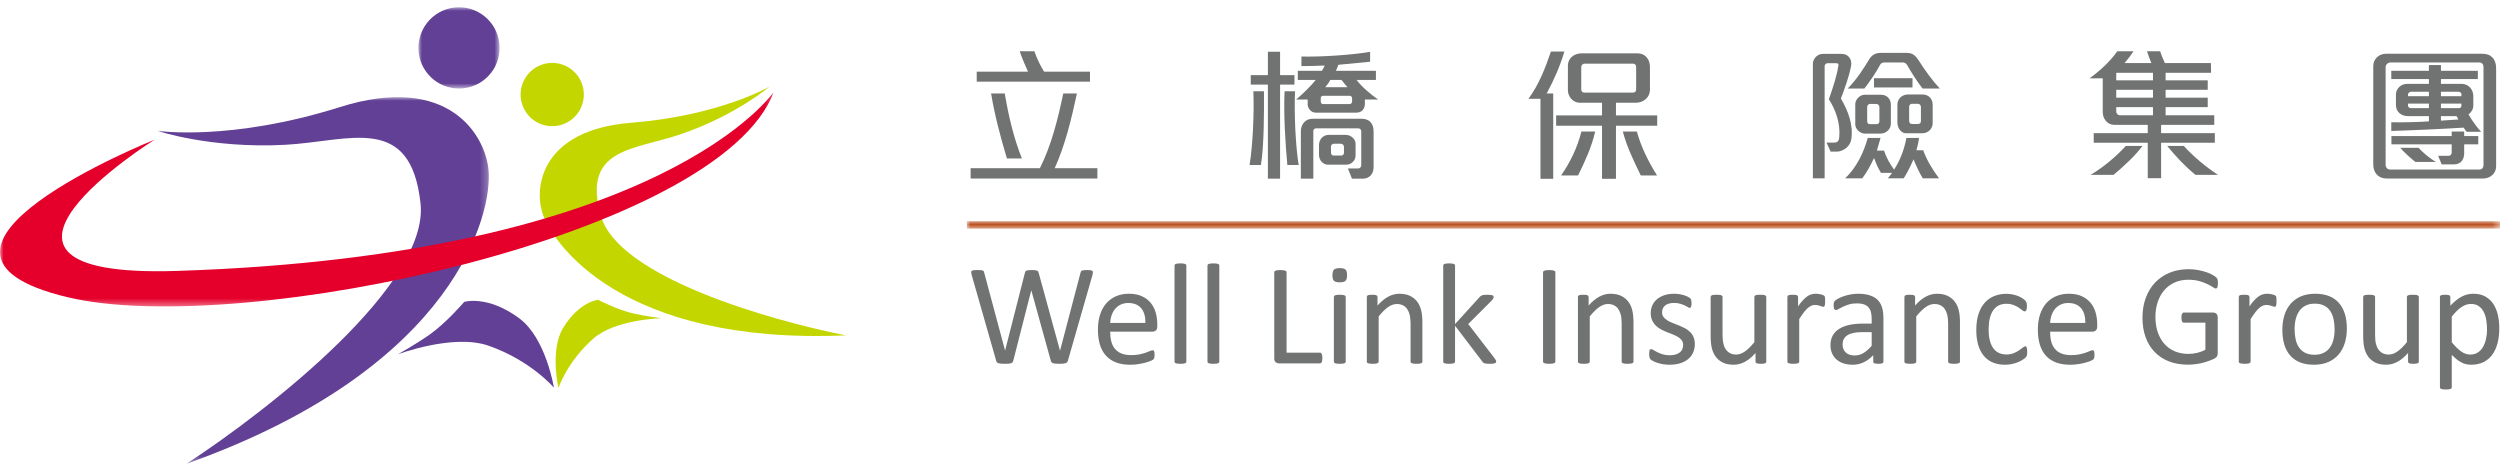
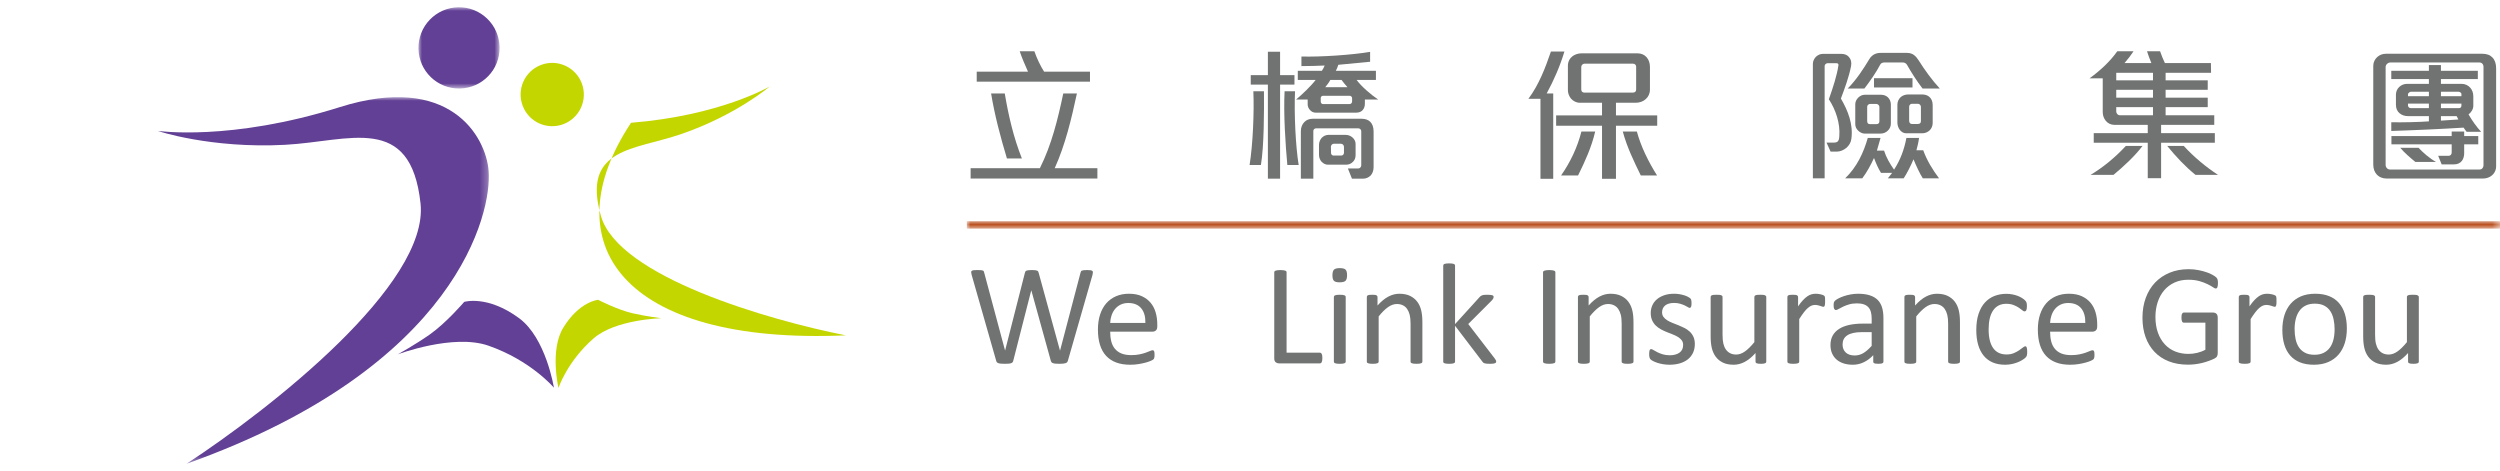
<svg xmlns="http://www.w3.org/2000/svg" xmlns:xlink="http://www.w3.org/1999/xlink" width="345px" height="65px" viewBox="0 0 345 65" version="1.1">
  <title>Group 77</title>
  <defs>
    <polygon id="path-1" points="0 0 45.743 0 45.743 50.596 0 50.596" />
    <polygon id="path-3" points="0 0 11.201 0 11.201 11.217 0 11.217" />
    <polygon id="path-5" points="0 0 106.793 0 106.793 29.629 0 29.629" />
    <polygon id="path-7" points="0 0 211.58 0 211.58 1.097 0 1.097" />
  </defs>
  <g id="Page-1" stroke="none" stroke-width="1" fill="none" fill-rule="evenodd">
    <g id="Group-77" transform="translate(0, 1)">
-       <path d="M106.215,10.935 C106.215,10.935 99.392,14.956 87.084,15.942 C74.796,16.924 73.688,24.693 74.838,28.341 C76.135,32.466 85.676,46.624 116.728,45.279 C106.144,43.191 85.304,37.202 82.924,28.789 C80.249,19.35 87.51,19.744 94.058,17.484 C101.625,14.872 106.215,10.935 106.215,10.935" id="Fill-1" fill="#C4D600" />
+       <path d="M106.215,10.935 C106.215,10.935 99.392,14.956 87.084,15.942 C76.135,32.466 85.676,46.624 116.728,45.279 C106.144,43.191 85.304,37.202 82.924,28.789 C80.249,19.35 87.51,19.744 94.058,17.484 C101.625,14.872 106.215,10.935 106.215,10.935" id="Fill-1" fill="#C4D600" />
      <path d="M82.543,40.373 C82.543,40.373 85.178,41.747 87.324,42.237 C89.207,42.666 91.271,42.914 91.271,42.914 C91.271,42.914 84.925,43.067 81.912,45.702 C78.26,48.896 77.067,52.543 77.067,52.543 C77.067,52.543 75.844,47.278 77.735,44.215 C79.96,40.589 82.543,40.373 82.543,40.373" id="Fill-3" fill="#C4D600" />
      <path d="M72.134,13.608 C72.99,15.863 75.52,16.989 77.766,16.126 C80.019,15.263 81.143,12.737 80.283,10.485 C79.417,8.233 76.894,7.103 74.647,7.967 C72.4,8.83 71.268,11.355 72.134,13.608" id="Fill-5" fill="#C4D600" />
      <g id="Group-9" transform="translate(21.723, 12.404)">
        <mask id="mask-2" fill="white">
          <use xlink:href="#path-1" />
        </mask>
        <g id="Clip-8" />
        <path d="M0,4.654 C0,4.654 10.054,6.142 25.17,1.378 C40.267,-3.381 45.323,5.326 45.716,10.219 C46.157,15.755 41.621,37.207 4.022,50.596 C15.615,43.006 37.531,25.816 36.31,14.657 C34.945,2.136 26.496,6.108 17.616,6.58 C7.355,7.126 0,4.654 0,4.654" id="Fill-7" fill="#624095" mask="url(#mask-2)" />
      </g>
      <path d="M64.059,40.662 C64.059,40.662 61.585,43.567 59.268,45.188 C57.237,46.607 54.899,47.897 54.899,47.897 C54.899,47.897 62.525,45.018 67.378,46.694 C73.262,48.734 76.439,52.5 76.439,52.5 C76.439,52.5 75.354,45.644 71.634,42.909 C67.239,39.673 64.059,40.662 64.059,40.662" id="Fill-10" fill="#624095" />
      <g id="Group-14" transform="translate(57.744, 0)">
        <mask id="mask-4" fill="white">
          <use xlink:href="#path-3" />
        </mask>
        <g id="Clip-13" />
        <path d="M11.2,5.504 C11.266,8.599 8.805,11.156 5.708,11.216 C2.615,11.275 0.058,8.814 0.001,5.717 C-0.056,2.621 2.403,0.064 5.495,0.001 C8.58,-0.057 11.142,2.405 11.2,5.504" id="Fill-12" fill="#624095" mask="url(#mask-4)" />
      </g>
      <g id="Group-17" transform="translate(0, 11.66)">
        <mask id="mask-6" fill="white">
          <use xlink:href="#path-5" />
        </mask>
        <g id="Clip-16" />
-         <path d="M106.793,0 C106.793,0 91.622,22.565 24.391,24.728 C-9.376,25.81 21.343,6.612 21.343,6.612 C21.343,6.612 -17.253,22.03 9.359,28.364 C33.25,34.051 99.399,19.855 106.793,0" id="Fill-15" fill="#E4002B" mask="url(#mask-6)" />
      </g>
      <g id="Group-20" transform="translate(133.42, 29.491)">
        <mask id="mask-8" fill="white">
          <use xlink:href="#path-7" />
        </mask>
        <g id="Clip-19" />
        <line x1="0" y1="0.549" x2="211.58" y2="0.549" id="Stroke-18" stroke="#BA501F" stroke-width="1.028" mask="url(#mask-8)" />
      </g>
      <path d="M138.956,20.865 C138.074,17.936 137.273,14.945 136.771,11.895 L138.656,11.895 C139.177,14.986 139.878,17.996 141.02,20.865 L138.956,20.865 Z M134.787,10.271 L134.787,8.886 L141.861,8.886 C141.461,7.982 141.041,7.038 140.72,6.077 L142.744,6.077 C143.044,6.958 143.605,8.163 144.086,8.886 L150.418,8.886 L150.418,10.271 L134.787,10.271 Z M133.946,23.634 L133.946,22.21 L143.504,22.21 C145.128,18.979 145.99,15.407 146.732,11.895 L148.615,11.895 C147.853,15.428 147.012,18.979 145.55,22.21 L151.44,22.21 L151.44,23.634 L133.946,23.634 Z" id="Fill-21" fill="#707372" />
      <path d="M185.468,19.26 C185.468,19.04 185.268,18.839 185.067,18.839 L184.045,18.839 C183.845,18.839 183.665,19.059 183.665,19.24 L183.685,20.143 C183.685,20.303 183.865,20.465 183.985,20.465 L185.128,20.465 C185.308,20.465 185.468,20.285 185.468,20.083 L185.468,19.26 Z M185.128,10.03 L183.584,10.03 C183.444,10.311 183.103,10.791 182.883,11.032 L185.949,11.032 C185.749,10.812 185.348,10.33 185.128,10.03 L185.128,10.03 Z M186.59,12.538 C186.59,12.377 186.43,12.216 186.249,12.216 L182.583,12.216 C182.441,12.216 182.262,12.337 182.262,12.498 L182.262,13.019 C182.262,13.2 182.402,13.36 182.542,13.36 L186.249,13.36 C186.45,13.36 186.59,13.2 186.59,12.977 L186.59,12.538 Z M186.73,21.307 C186.471,21.609 186.07,21.728 185.809,21.728 L183.243,21.728 C182.924,21.728 182.622,21.568 182.382,21.327 C182.161,21.085 182.022,20.745 182.022,20.365 L182.022,19 C182.022,18.597 182.182,18.277 182.382,18.037 C182.642,17.755 183.003,17.615 183.304,17.615 L185.728,17.615 C186.07,17.615 186.409,17.755 186.671,17.996 C186.911,18.216 187.071,18.517 187.071,18.859 L187.071,20.425 C187.071,20.805 186.931,21.106 186.73,21.307 L186.73,21.307 Z M189.156,23.214 C188.874,23.493 188.514,23.655 188.114,23.655 L186.57,23.655 L186.009,22.25 L187.433,22.25 C187.632,22.25 187.853,22.089 187.853,21.79 L187.853,17.092 C187.853,16.892 187.653,16.713 187.472,16.713 L181.601,16.713 C181.44,16.713 181.24,16.852 181.24,17.052 L181.24,23.655 L179.517,23.655 L179.517,17.112 C179.517,16.591 179.697,16.15 179.997,15.848 C180.278,15.547 180.679,15.388 181.159,15.388 L187.912,15.388 C188.393,15.388 188.815,15.527 189.095,15.809 C189.396,16.109 189.556,16.552 189.556,17.153 L189.556,22.069 C189.556,22.551 189.396,22.953 189.156,23.214 L189.156,23.214 Z M188.354,12.739 L188.354,13.299 C188.354,13.661 188.253,13.963 188.054,14.183 C187.873,14.402 187.572,14.544 187.192,14.544 L181.52,14.544 C181.24,14.544 180.979,14.402 180.799,14.204 C180.578,13.982 180.459,13.682 180.459,13.44 L180.459,12.739 L178.855,12.739 C179.617,12.115 180.959,10.832 181.561,10.03 L179.096,10.03 L179.096,8.766 L182.422,8.766 C182.583,8.544 182.703,8.283 182.803,8.042 C182.022,8.083 180.539,8.123 179.597,8.123 L179.597,6.798 C182.222,6.878 186.65,6.576 189.076,6.157 L189.076,7.521 C187.974,7.622 185.789,7.841 184.687,7.942 C184.606,8.222 184.466,8.564 184.347,8.766 L189.877,8.766 L189.877,10.03 L187.211,10.03 C187.832,10.892 189.215,12.097 190.196,12.739 L188.354,12.739 Z M177.653,21.769 C177.392,18.979 177.112,14.705 177.273,11.595 L178.715,11.595 C178.574,14.645 178.795,19.2 179.216,21.769 L177.653,21.769 Z M176.652,10.672 L176.652,23.655 L174.968,23.655 L174.968,10.672 L172.603,10.672 L172.603,9.367 L174.968,9.367 L174.968,6.137 L176.652,6.137 L176.652,9.367 L178.635,9.367 L178.635,10.672 L176.652,10.672 Z M174.006,21.769 L172.443,21.769 C172.903,18.899 173.084,14.443 172.963,11.595 L174.427,11.595 C174.447,14.363 174.447,19.14 174.006,21.769 L174.006,21.769 Z" id="Fill-23" fill="#707372" />
      <path d="M226.43,23.214 C225.468,21.246 224.506,19.261 223.945,17.153 L225.888,17.153 C226.43,19.179 227.472,21.308 228.674,23.214 L226.43,23.214 Z M225.789,8.203 C225.789,7.981 225.628,7.783 225.328,7.783 L218.694,7.783 C218.435,7.783 218.213,7.981 218.213,8.243 L218.213,11.334 C218.213,11.635 218.394,11.775 218.614,11.775 L225.347,11.775 C225.628,11.775 225.789,11.635 225.789,11.334 L225.789,8.203 Z M217.773,23.214 L215.428,23.214 C216.73,21.347 217.692,19.301 218.234,17.153 L220.137,17.153 C219.636,19.301 218.735,21.267 217.773,23.214 L217.773,23.214 Z M223.003,16.35 L223.003,23.675 L221.079,23.675 L221.079,16.35 L214.746,16.35 L214.746,14.925 L221.079,14.925 L221.079,13.18 L218.013,13.18 C217.512,13.18 217.092,12.94 216.79,12.597 C216.531,12.276 216.37,11.874 216.37,11.435 L216.37,8.061 C216.37,7.502 216.63,7.039 217.031,6.737 C217.371,6.498 217.813,6.358 218.274,6.358 L225.969,6.358 C226.51,6.358 226.93,6.557 227.231,6.898 C227.532,7.241 227.692,7.701 227.692,8.243 L227.692,11.354 C227.692,11.915 227.472,12.357 227.131,12.659 C226.77,12.998 226.27,13.18 225.748,13.18 L223.003,13.18 L223.003,14.925 L228.694,14.925 L228.694,16.35 L223.003,16.35 Z M213.444,11.895 L214.346,11.895 L214.346,23.675 L212.583,23.675 L212.583,12.638 L210.919,12.638 C212.382,10.671 213.264,8.343 214.025,6.116 L215.889,6.116 C215.289,8.103 214.446,10.049 213.444,11.895 L213.444,11.895 Z" id="Fill-25" fill="#707372" />
      <path d="M265.086,13.742 C265.086,13.521 264.886,13.32 264.666,13.32 L263.844,13.32 C263.644,13.32 263.463,13.501 263.463,13.721 L263.463,15.668 C263.463,15.969 263.644,16.109 263.844,16.109 L264.666,16.109 C264.906,16.109 265.086,15.99 265.086,15.729 L265.086,13.742 Z M266.329,16.952 C266.068,17.213 265.708,17.394 265.266,17.394 L263.023,17.394 C262.702,17.394 262.401,17.213 262.181,16.932 C261.98,16.672 261.841,16.311 261.841,15.928 L261.841,13.44 C261.841,13.019 262.02,12.659 262.301,12.397 C262.561,12.176 262.922,12.035 263.344,12.035 L265.246,12.035 C265.628,12.035 265.949,12.136 266.189,12.317 C266.529,12.578 266.71,12.978 266.71,13.501 L266.71,15.99 C266.71,16.351 266.57,16.692 266.329,16.952 L266.329,16.952 Z M258.613,11.073 L263.924,11.073 L263.924,9.788 L258.613,9.788 L258.613,11.073 Z M259.355,13.742 C259.355,13.54 259.135,13.34 258.934,13.34 L258.093,13.34 C257.872,13.34 257.672,13.521 257.672,13.721 L257.672,15.708 C257.672,16.008 257.812,16.13 258.052,16.13 L258.934,16.13 C259.215,16.13 259.355,15.99 259.355,15.748 L259.355,13.742 Z M260.538,17.012 C260.277,17.273 259.937,17.433 259.536,17.433 L257.291,17.433 C257.011,17.433 256.67,17.273 256.41,17.012 C256.189,16.793 256.028,16.491 256.028,16.15 L256.028,13.38 C256.028,13.039 256.189,12.718 256.43,12.478 C256.67,12.237 256.991,12.076 257.332,12.076 L259.576,12.076 C259.976,12.076 260.317,12.216 260.538,12.438 C260.798,12.699 260.939,13.039 260.939,13.44 L260.939,16.07 C260.939,16.451 260.778,16.773 260.538,17.012 L260.538,17.012 Z M265.307,11.213 C264.485,10.149 263.724,8.926 263.163,7.942 C263.062,7.762 262.842,7.622 262.622,7.622 L260.017,7.622 C259.795,7.622 259.555,7.723 259.456,7.942 C258.975,8.885 258.012,10.291 257.291,11.213 L254.987,11.213 C256.209,9.969 257.131,8.544 257.992,7.119 C258.153,6.858 258.373,6.657 258.613,6.518 C258.895,6.357 259.215,6.298 259.555,6.298 L263.143,6.298 C263.544,6.298 263.864,6.399 264.105,6.577 C264.384,6.778 264.586,7.039 264.766,7.32 C265.628,8.686 266.63,10.069 267.692,11.213 L265.307,11.213 Z M265.347,23.614 C264.927,22.952 264.425,21.87 264.064,20.987 C263.683,21.889 263.103,23.034 262.702,23.614 L260.517,23.614 C260.638,23.453 260.959,23.073 261.119,22.853 L259.576,22.853 C259.175,22.21 258.875,21.508 258.613,20.804 C258.153,21.79 257.653,22.732 256.991,23.614 L254.627,23.614 C256.269,22.029 257.172,20.063 257.752,18.037 L259.515,18.037 L259.014,19.782 L259.997,19.782 C260.297,20.724 260.798,21.588 261.379,22.41 C262.242,21.085 262.782,19.642 263.082,18.037 L264.827,18.037 C264.766,18.558 264.586,19.341 264.465,19.741 L265.407,19.741 C265.908,21.126 266.689,22.41 267.591,23.614 L265.347,23.614 Z M254.806,19.399 C254.425,19.721 253.925,19.922 253.504,19.922 L252.622,19.922 L252.061,18.678 L253.062,18.678 C253.344,18.678 253.524,18.617 253.624,18.497 C253.765,18.357 253.805,18.116 253.825,17.776 C253.965,16.05 253.344,14.164 252.381,12.699 C252.942,11.133 253.524,9.326 253.704,8.002 C253.744,7.82 253.604,7.723 253.444,7.723 L252.201,7.723 C252.022,7.723 251.8,7.901 251.8,8.102 L251.8,23.614 L250.177,23.614 L250.177,7.803 C250.177,7.441 250.358,7.08 250.598,6.838 C250.858,6.597 251.179,6.438 251.52,6.438 L254.165,6.438 C254.565,6.438 254.927,6.597 255.147,6.858 C255.428,7.16 255.548,7.601 255.447,8.123 C255.167,9.588 254.565,11.213 254.044,12.598 C255.007,14.263 255.768,16.13 255.488,18.176 C255.428,18.658 255.167,19.08 254.806,19.399 L254.806,19.399 Z" id="Fill-27" fill="#707372" />
      <path d="M302.982,23.134 C301.52,21.95 300.278,20.605 299.076,19.14 L301.359,19.14 C302.782,20.684 304.425,22.049 306.089,23.134 L302.982,23.134 Z M297.112,13.782 L292.042,13.782 L292.042,14.403 C292.042,14.645 292.262,14.905 292.523,14.905 L297.112,14.905 L297.112,13.782 Z M292.042,12.478 L297.112,12.478 L297.112,11.395 L292.042,11.395 L292.042,12.478 Z M292.042,10.089 L297.112,10.089 L297.112,9.046 L292.042,9.046 L292.042,10.089 Z M291.66,23.134 L288.495,23.134 C290.237,22.09 291.921,20.704 293.364,19.14 L295.669,19.14 C294.606,20.545 293.064,21.969 291.66,23.134 L291.66,23.134 Z M298.233,18.698 L298.233,23.595 L296.39,23.595 L296.39,18.698 L288.935,18.698 L288.935,17.374 L296.39,17.374 L296.39,16.23 L291.761,16.23 C291.3,16.23 290.859,16.009 290.578,15.648 C290.338,15.347 290.177,14.946 290.177,14.464 L290.177,9.81 L288.353,9.81 C289.797,8.765 291.18,7.502 292.182,6.077 L294.425,6.077 C294.104,6.577 293.644,7.18 293.184,7.702 L296.89,7.702 C296.67,7.16 296.45,6.617 296.29,6.077 L298.093,6.077 C298.274,6.598 298.493,7.16 298.755,7.702 L305.106,7.702 L305.127,9.046 L298.854,9.046 L298.854,10.089 L304.666,10.089 L304.666,11.395 L298.854,11.395 L298.854,12.478 L304.666,12.478 L304.666,13.782 L298.854,13.782 L298.854,14.905 L305.568,14.905 L305.568,16.23 L298.233,16.23 L298.233,17.374 L305.648,17.374 L305.648,18.698 L298.233,18.698 Z" id="Fill-29" fill="#707372" />
      <path d="M339.015,15.026 L336.85,15.026 L336.85,15.647 C337.532,15.607 338.654,15.527 339.255,15.488 C339.175,15.348 339.074,15.167 339.015,15.026 L339.015,15.026 Z M339.677,13.3 L336.85,13.3 L336.85,13.923 L339.356,13.923 C339.535,13.923 339.677,13.781 339.677,13.582 L339.677,13.3 Z M339.677,11.976 C339.677,11.795 339.436,11.655 339.235,11.655 L336.85,11.655 L336.85,12.276 L339.677,12.276 L339.677,11.976 Z M335.187,13.3 L332.302,13.3 L332.302,13.561 C332.302,13.742 332.482,13.923 332.682,13.923 L335.187,13.923 L335.187,13.3 Z M335.187,11.655 L332.721,11.655 C332.582,11.655 332.302,11.835 332.302,12.016 L332.302,12.276 L335.187,12.276 L335.187,11.655 Z M333.323,21.347 C332.702,20.845 331.801,20.082 331.239,19.399 L333.764,19.399 C334.325,20.023 335.326,20.885 336.169,21.347 L333.323,21.347 Z M340.057,18.92 L340.057,20.164 C340.057,20.526 339.956,20.925 339.736,21.207 C339.515,21.488 339.155,21.688 338.634,21.688 L336.951,21.688 L336.47,20.505 L337.892,20.505 C338.153,20.505 338.333,20.324 338.333,20.043 L338.333,18.92 L330.018,18.92 L330.018,17.775 L338.333,17.775 L338.333,17.152 L340.057,17.152 L340.057,17.775 L342,17.775 L342,18.92 L340.057,18.92 Z M340.397,17.193 C340.277,17.053 340.096,16.793 339.977,16.612 C337.512,16.773 332.802,16.992 329.997,17.072 L329.997,15.869 C331.32,15.909 333.906,15.848 335.187,15.748 L335.187,15.026 L332.321,15.026 C331.841,15.026 331.44,14.885 331.139,14.625 C330.818,14.363 330.639,13.962 330.639,13.46 L330.639,12.056 C330.639,11.636 330.818,11.254 331.099,10.993 C331.379,10.732 331.761,10.57 332.201,10.57 L335.187,10.57 L335.187,9.909 L329.997,9.909 L329.997,8.766 L335.187,8.766 L335.187,7.981 L336.85,7.981 L336.85,8.766 L341.941,8.766 L341.941,9.909 L336.85,9.909 L336.85,10.57 L339.696,10.57 C340.177,10.57 340.618,10.771 340.919,11.133 C341.159,11.414 341.319,11.814 341.319,12.297 L341.319,13.601 C341.319,14.084 340.998,14.545 340.658,14.785 C341.118,15.607 341.84,16.612 342.401,17.193 L340.397,17.193 Z M342.722,8.223 C342.722,7.882 342.501,7.622 342.161,7.622 L329.876,7.622 C329.555,7.622 329.216,7.901 329.216,8.242 L329.216,21.769 C329.216,22.109 329.496,22.391 329.796,22.391 L342.2,22.391 C342.501,22.391 342.722,22.129 342.722,21.829 L342.722,8.223 Z M344.064,23.033 C343.723,23.413 343.223,23.635 342.642,23.635 L329.315,23.635 C328.794,23.635 328.293,23.434 327.953,23.033 C327.692,22.732 327.512,22.29 327.512,21.728 L327.512,8.061 C327.512,7.601 327.732,7.16 328.073,6.859 C328.394,6.577 328.794,6.417 329.275,6.417 L342.541,6.417 C343.182,6.417 343.643,6.597 343.964,6.939 C344.305,7.3 344.465,7.803 344.465,8.423 L344.465,21.989 C344.465,22.391 344.305,22.751 344.064,23.033 L344.064,23.033 Z" id="Fill-31" fill="#707372" />
      <path d="M147.371,48.768 C147.345,48.862 147.305,48.936 147.253,48.992 C147.2,49.049 147.127,49.091 147.035,49.12 C146.943,49.151 146.829,49.172 146.694,49.185 C146.558,49.199 146.393,49.204 146.194,49.204 C145.989,49.204 145.816,49.199 145.675,49.185 C145.533,49.172 145.415,49.151 145.323,49.12 C145.231,49.091 145.161,49.049 145.115,48.992 C145.069,48.936 145.033,48.862 145.007,48.768 L142.327,39.092 L142.306,39.092 L139.834,48.768 C139.814,48.862 139.781,48.936 139.735,48.992 C139.688,49.049 139.623,49.091 139.537,49.12 C139.452,49.151 139.341,49.172 139.205,49.185 C139.07,49.199 138.897,49.204 138.686,49.204 C138.469,49.204 138.287,49.199 138.143,49.185 C137.997,49.172 137.879,49.151 137.786,49.12 C137.693,49.091 137.623,49.049 137.574,48.992 C137.525,48.936 137.49,48.862 137.469,48.768 L134.087,36.932 C134.047,36.78 134.026,36.662 134.022,36.576 C134.019,36.49 134.045,36.423 134.101,36.377 C134.158,36.331 134.248,36.3 134.373,36.287 C134.499,36.275 134.667,36.267 134.878,36.267 C135.083,36.267 135.244,36.273 135.362,36.283 C135.482,36.293 135.573,36.311 135.635,36.338 C135.697,36.364 135.74,36.4 135.763,36.447 C135.786,36.493 135.805,36.552 135.818,36.625 L138.697,47.363 L138.706,47.363 L141.437,36.645 C141.456,36.571 141.48,36.511 141.51,36.461 C141.541,36.411 141.588,36.374 141.654,36.348 C141.719,36.321 141.813,36.3 141.936,36.287 C142.058,36.275 142.218,36.267 142.416,36.267 C142.6,36.267 142.747,36.275 142.855,36.287 C142.965,36.3 143.052,36.321 143.118,36.348 C143.184,36.374 143.231,36.411 143.262,36.461 C143.29,36.511 143.315,36.571 143.335,36.645 L146.273,47.363 L146.293,47.363 L149.112,36.635 C149.132,36.568 149.152,36.511 149.172,36.461 C149.192,36.411 149.233,36.374 149.296,36.348 C149.358,36.321 149.447,36.3 149.563,36.287 C149.677,36.275 149.831,36.267 150.022,36.267 C150.22,36.267 150.377,36.276 150.493,36.293 C150.608,36.309 150.691,36.341 150.745,36.386 C150.798,36.433 150.822,36.498 150.82,36.585 C150.815,36.67 150.798,36.791 150.764,36.942 L147.371,48.768 Z" id="Fill-33" fill="#707372" />
      <path d="M158.063,43.568 C158.082,42.71 157.892,42.036 157.49,41.547 C157.089,41.06 156.493,40.814 155.703,40.814 C155.299,40.814 154.944,40.892 154.638,41.042 C154.334,41.194 154.078,41.396 153.872,41.647 C153.666,41.899 153.508,42.19 153.395,42.523 C153.282,42.858 153.218,43.206 153.205,43.568 L158.063,43.568 Z M159.705,44.054 C159.705,44.312 159.64,44.496 159.511,44.603 C159.381,44.713 159.234,44.767 159.068,44.767 L153.205,44.767 C153.205,45.263 153.256,45.708 153.354,46.104 C153.454,46.5 153.619,46.839 153.852,47.123 C154.084,47.407 154.385,47.627 154.755,47.779 C155.127,47.931 155.581,48.006 156.118,48.006 C156.542,48.006 156.919,47.972 157.251,47.902 C157.582,47.834 157.869,47.755 158.111,47.669 C158.353,47.584 158.551,47.507 158.707,47.437 C158.862,47.368 158.981,47.333 159.061,47.333 C159.107,47.333 159.148,47.343 159.184,47.368 C159.22,47.39 159.248,47.426 159.269,47.472 C159.288,47.518 159.304,47.582 159.314,47.664 C159.323,47.748 159.328,47.846 159.328,47.968 C159.328,48.053 159.325,48.127 159.319,48.189 C159.312,48.252 159.304,48.307 159.294,48.358 C159.284,48.407 159.268,48.453 159.245,48.492 C159.222,48.531 159.192,48.571 159.155,48.605 C159.119,48.642 159.012,48.702 158.834,48.785 C158.656,48.866 158.425,48.947 158.141,49.026 C157.858,49.107 157.529,49.177 157.157,49.24 C156.784,49.302 156.388,49.334 155.965,49.334 C155.233,49.334 154.592,49.232 154.041,49.026 C153.491,48.822 153.028,48.519 152.652,48.115 C152.275,47.712 151.991,47.207 151.801,46.599 C151.61,45.992 151.514,45.286 151.514,44.48 C151.514,43.715 151.613,43.026 151.811,42.415 C152.008,41.805 152.294,41.285 152.666,40.859 C153.039,40.434 153.489,40.107 154.016,39.88 C154.544,39.651 155.134,39.536 155.787,39.536 C156.486,39.536 157.081,39.649 157.573,39.874 C158.064,40.099 158.468,40.401 158.784,40.78 C159.101,41.16 159.333,41.606 159.481,42.119 C159.63,42.63 159.705,43.176 159.705,43.758 L159.705,44.054 Z" id="Fill-35" fill="#707372" />
-       <path d="M163.717,48.897 C163.717,48.951 163.704,48.996 163.678,49.031 C163.651,49.069 163.609,49.099 163.549,49.125 C163.49,49.152 163.408,49.172 163.302,49.185 C163.197,49.199 163.061,49.205 162.896,49.205 C162.739,49.205 162.606,49.199 162.501,49.185 C162.396,49.172 162.311,49.152 162.248,49.125 C162.187,49.099 162.144,49.069 162.12,49.031 C162.097,48.996 162.085,48.951 162.085,48.897 L162.085,35.663 C162.085,35.612 162.097,35.564 162.12,35.526 C162.144,35.487 162.187,35.453 162.248,35.426 C162.311,35.4 162.396,35.379 162.501,35.367 C162.606,35.354 162.739,35.346 162.896,35.346 C163.061,35.346 163.197,35.354 163.302,35.367 C163.408,35.379 163.49,35.4 163.549,35.426 C163.609,35.453 163.651,35.487 163.678,35.526 C163.704,35.564 163.717,35.612 163.717,35.663 L163.717,48.897 Z" id="Fill-37" fill="#707372" />
-       <path d="M168.265,48.897 C168.265,48.951 168.252,48.996 168.225,49.031 C168.199,49.069 168.156,49.099 168.097,49.125 C168.038,49.152 167.955,49.172 167.85,49.185 C167.743,49.199 167.609,49.205 167.444,49.205 C167.285,49.205 167.154,49.199 167.049,49.185 C166.943,49.172 166.858,49.152 166.796,49.125 C166.734,49.099 166.692,49.069 166.668,49.031 C166.645,48.996 166.632,48.951 166.632,48.897 L166.632,35.663 C166.632,35.612 166.645,35.564 166.668,35.526 C166.692,35.487 166.734,35.453 166.796,35.426 C166.858,35.4 166.943,35.379 167.049,35.367 C167.154,35.354 167.285,35.346 167.444,35.346 C167.609,35.346 167.743,35.354 167.85,35.367 C167.955,35.379 168.038,35.4 168.097,35.426 C168.156,35.453 168.199,35.487 168.225,35.526 C168.252,35.564 168.265,35.612 168.265,35.663 L168.265,48.897 Z" id="Fill-39" fill="#707372" />
      <path d="M182.485,48.403 C182.485,48.535 182.478,48.646 182.465,48.734 C182.452,48.824 182.43,48.9 182.4,48.962 C182.371,49.026 182.334,49.071 182.292,49.101 C182.249,49.13 182.198,49.146 182.138,49.146 L176.48,49.146 C176.328,49.146 176.186,49.096 176.05,48.992 C175.915,48.889 175.847,48.71 175.847,48.453 L175.847,36.585 C175.847,36.533 175.86,36.486 175.888,36.447 C175.913,36.407 175.96,36.375 176.026,36.352 C176.091,36.33 176.18,36.309 176.292,36.293 C176.405,36.276 176.539,36.267 176.698,36.267 C176.863,36.267 176.999,36.276 177.109,36.293 C177.216,36.309 177.304,36.33 177.371,36.352 C177.437,36.375 177.483,36.407 177.509,36.447 C177.535,36.486 177.548,36.533 177.548,36.585 L177.548,47.67 L182.138,47.67 C182.198,47.67 182.249,47.684 182.292,47.713 C182.334,47.743 182.371,47.786 182.4,47.843 C182.43,47.899 182.452,47.973 182.465,48.066 C182.478,48.157 182.485,48.271 182.485,48.403" id="Fill-41" fill="#707372" />
      <path d="M185.707,48.897 C185.707,48.951 185.694,48.996 185.667,49.031 C185.641,49.069 185.598,49.099 185.539,49.125 C185.479,49.152 185.398,49.172 185.292,49.185 C185.185,49.199 185.051,49.205 184.885,49.205 C184.727,49.205 184.596,49.199 184.491,49.185 C184.385,49.172 184.3,49.152 184.238,49.125 C184.176,49.099 184.133,49.069 184.11,49.031 C184.087,48.996 184.075,48.951 184.075,48.897 L184.075,39.983 C184.075,39.936 184.087,39.893 184.11,39.855 C184.133,39.815 184.176,39.78 184.238,39.756 C184.3,39.73 184.385,39.709 184.491,39.695 C184.596,39.684 184.727,39.676 184.885,39.676 C185.051,39.676 185.185,39.684 185.292,39.695 C185.398,39.709 185.479,39.73 185.539,39.756 C185.598,39.78 185.641,39.815 185.667,39.855 C185.694,39.893 185.707,39.936 185.707,39.983 L185.707,48.897 Z M185.895,36.972 C185.895,37.355 185.822,37.616 185.677,37.755 C185.533,37.893 185.265,37.96 184.876,37.96 C184.494,37.96 184.232,37.894 184.09,37.76 C183.947,37.623 183.877,37.368 183.877,36.991 C183.877,36.609 183.95,36.348 184.094,36.209 C184.24,36.07 184.506,36 184.896,36 C185.278,36 185.54,36.069 185.683,36.204 C185.824,36.34 185.895,36.594 185.895,36.972 L185.895,36.972 Z" id="Fill-43" fill="#707372" />
      <path d="M196.289,48.897 C196.289,48.951 196.276,48.996 196.249,49.031 C196.222,49.069 196.179,49.099 196.121,49.125 C196.061,49.152 195.979,49.172 195.874,49.185 C195.767,49.199 195.636,49.205 195.477,49.205 C195.313,49.205 195.177,49.199 195.073,49.185 C194.967,49.172 194.884,49.152 194.825,49.125 C194.765,49.099 194.722,49.069 194.696,49.031 C194.67,48.996 194.657,48.951 194.657,48.897 L194.657,43.677 C194.657,43.169 194.617,42.759 194.538,42.45 C194.458,42.14 194.343,41.872 194.191,41.647 C194.04,41.422 193.844,41.25 193.603,41.133 C193.363,41.013 193.083,40.953 192.768,40.953 C192.358,40.953 191.95,41.099 191.54,41.39 C191.131,41.68 190.703,42.106 190.255,42.666 L190.255,48.897 C190.255,48.951 190.241,48.996 190.215,49.031 C190.189,49.069 190.146,49.099 190.086,49.125 C190.027,49.152 189.945,49.172 189.84,49.185 C189.733,49.199 189.599,49.205 189.433,49.205 C189.276,49.205 189.143,49.199 189.038,49.185 C188.933,49.172 188.848,49.152 188.786,49.125 C188.723,49.099 188.681,49.069 188.658,49.031 C188.634,48.996 188.623,48.951 188.623,48.897 L188.623,39.983 C188.623,39.929 188.632,39.886 188.652,39.849 C188.672,39.812 188.711,39.779 188.771,39.751 C188.83,39.721 188.906,39.7 188.998,39.691 C189.092,39.681 189.212,39.676 189.364,39.676 C189.509,39.676 189.629,39.681 189.726,39.691 C189.821,39.7 189.896,39.721 189.948,39.751 C190.001,39.779 190.038,39.812 190.062,39.849 C190.084,39.886 190.097,39.929 190.097,39.983 L190.097,41.161 C190.598,40.6 191.097,40.19 191.595,39.928 C192.092,39.667 192.595,39.537 193.103,39.537 C193.697,39.537 194.196,39.639 194.602,39.838 C195.008,40.041 195.336,40.31 195.587,40.647 C195.837,40.983 196.016,41.379 196.126,41.831 C196.234,42.282 196.289,42.825 196.289,43.46 L196.289,48.897 Z" id="Fill-45" fill="#707372" />
      <path d="M206.475,48.888 C206.475,48.94 206.462,48.987 206.435,49.026 C206.408,49.065 206.364,49.098 206.302,49.125 C206.24,49.151 206.151,49.172 206.039,49.185 C205.927,49.198 205.786,49.205 205.614,49.205 C205.437,49.205 205.29,49.199 205.175,49.189 C205.059,49.182 204.961,49.163 204.882,49.14 C204.803,49.117 204.739,49.085 204.689,49.042 C204.64,49 204.595,48.948 204.556,48.888 L200.797,43.956 L200.797,48.898 C200.797,48.951 200.784,48.996 200.758,49.031 C200.731,49.069 200.689,49.098 200.628,49.125 C200.569,49.151 200.487,49.172 200.382,49.185 C200.276,49.198 200.141,49.205 199.976,49.205 C199.818,49.205 199.685,49.198 199.58,49.185 C199.475,49.172 199.391,49.151 199.327,49.125 C199.266,49.098 199.223,49.069 199.199,49.031 C199.176,48.996 199.165,48.951 199.165,48.898 L199.165,35.662 C199.165,35.612 199.176,35.565 199.199,35.525 C199.223,35.486 199.266,35.453 199.327,35.426 C199.391,35.4 199.475,35.379 199.58,35.367 C199.685,35.354 199.818,35.346 199.976,35.346 C200.141,35.346 200.276,35.354 200.382,35.367 C200.487,35.379 200.569,35.4 200.628,35.426 C200.689,35.453 200.731,35.486 200.758,35.525 C200.784,35.565 200.797,35.612 200.797,35.662 L200.797,43.727 L204.16,40.022 C204.213,39.956 204.269,39.903 204.328,39.859 C204.388,39.816 204.458,39.779 204.542,39.751 C204.624,39.721 204.72,39.7 204.833,39.692 C204.946,39.681 205.079,39.676 205.238,39.676 C205.403,39.676 205.542,39.681 205.653,39.692 C205.765,39.7 205.856,39.717 205.926,39.74 C205.995,39.764 206.045,39.794 206.074,39.829 C206.104,39.865 206.119,39.913 206.119,39.972 C206.119,40.052 206.097,40.131 206.054,40.212 C206.012,40.289 205.94,40.383 205.842,40.488 L202.617,43.716 L206.237,48.423 C206.323,48.536 206.384,48.626 206.42,48.695 C206.456,48.764 206.475,48.829 206.475,48.888" id="Fill-47" fill="#707372" />
      <path d="M214.641,48.888 C214.641,48.94 214.628,48.987 214.601,49.026 C214.574,49.065 214.528,49.097 214.463,49.12 C214.397,49.143 214.309,49.163 214.202,49.182 C214.092,49.197 213.955,49.205 213.791,49.205 C213.632,49.205 213.497,49.197 213.384,49.182 C213.272,49.163 213.183,49.143 213.117,49.12 C213.051,49.097 213.005,49.065 212.979,49.026 C212.953,48.987 212.94,48.94 212.94,48.888 L212.94,36.584 C212.94,36.532 212.954,36.485 212.983,36.447 C213.013,36.407 213.063,36.375 213.132,36.351 C213.201,36.33 213.291,36.308 213.4,36.293 C213.508,36.277 213.639,36.268 213.791,36.268 C213.955,36.268 214.092,36.277 214.202,36.293 C214.309,36.308 214.397,36.33 214.463,36.351 C214.528,36.375 214.574,36.407 214.601,36.447 C214.628,36.485 214.641,36.532 214.641,36.584 L214.641,48.888 Z" id="Fill-49" fill="#707372" />
      <path d="M225.421,48.897 C225.421,48.951 225.408,48.996 225.382,49.031 C225.354,49.069 225.312,49.099 225.254,49.125 C225.193,49.152 225.111,49.172 225.006,49.185 C224.9,49.199 224.768,49.205 224.61,49.205 C224.444,49.205 224.309,49.199 224.205,49.185 C224.099,49.172 224.017,49.152 223.958,49.125 C223.897,49.099 223.855,49.069 223.828,49.031 C223.802,48.996 223.789,48.951 223.789,48.897 L223.789,43.677 C223.789,43.169 223.75,42.759 223.671,42.45 C223.591,42.14 223.476,41.872 223.323,41.647 C223.172,41.422 222.976,41.25 222.735,41.133 C222.495,41.013 222.216,40.953 221.9,40.953 C221.491,40.953 221.082,41.099 220.672,41.39 C220.264,41.68 219.835,42.106 219.387,42.666 L219.387,48.897 C219.387,48.951 219.374,48.996 219.348,49.031 C219.322,49.069 219.279,49.099 219.219,49.125 C219.16,49.152 219.077,49.172 218.972,49.185 C218.866,49.199 218.731,49.205 218.566,49.205 C218.408,49.205 218.275,49.199 218.17,49.185 C218.065,49.172 217.981,49.152 217.918,49.125 C217.856,49.099 217.813,49.069 217.79,49.031 C217.766,48.996 217.755,48.951 217.755,48.897 L217.755,39.983 C217.755,39.929 217.765,39.886 217.785,39.849 C217.804,39.812 217.844,39.779 217.903,39.751 C217.962,39.721 218.039,39.7 218.131,39.691 C218.224,39.681 218.344,39.676 218.497,39.676 C218.642,39.676 218.763,39.681 218.858,39.691 C218.954,39.7 219.028,39.721 219.081,39.751 C219.133,39.779 219.17,39.812 219.195,39.849 C219.218,39.886 219.23,39.929 219.23,39.983 L219.23,41.161 C219.73,40.6 220.23,40.19 220.727,39.928 C221.226,39.667 221.728,39.537 222.237,39.537 C222.829,39.537 223.329,39.639 223.734,39.838 C224.14,40.041 224.468,40.31 224.719,40.647 C224.97,40.983 225.149,41.379 225.258,41.831 C225.367,42.282 225.421,42.825 225.421,43.46 L225.421,48.897 Z" id="Fill-51" fill="#707372" />
      <path d="M233.887,46.47 C233.887,46.925 233.802,47.332 233.634,47.689 C233.466,48.045 233.226,48.347 232.917,48.593 C232.607,48.835 232.238,49.02 231.81,49.145 C231.38,49.271 230.909,49.333 230.394,49.333 C230.078,49.333 229.776,49.31 229.489,49.258 C229.202,49.21 228.945,49.145 228.717,49.071 C228.49,48.996 228.296,48.916 228.139,48.833 C227.981,48.751 227.865,48.678 227.794,48.61 C227.72,48.545 227.668,48.453 227.634,48.333 C227.602,48.214 227.585,48.053 227.585,47.847 C227.585,47.723 227.591,47.616 227.605,47.531 C227.617,47.445 227.634,47.375 227.654,47.321 C227.674,47.271 227.702,47.232 227.739,47.209 C227.775,47.185 227.815,47.175 227.861,47.175 C227.935,47.175 228.042,47.219 228.184,47.309 C228.325,47.397 228.5,47.496 228.707,47.6 C228.915,47.705 229.161,47.804 229.444,47.893 C229.728,47.98 230.054,48.027 230.424,48.027 C230.701,48.027 230.952,47.997 231.175,47.937 C231.399,47.876 231.594,47.791 231.759,47.674 C231.924,47.559 232.051,47.411 232.14,47.233 C232.229,47.056 232.273,46.844 232.273,46.598 C232.273,46.349 232.209,46.137 232.081,45.965 C231.952,45.794 231.782,45.643 231.572,45.51 C231.36,45.377 231.123,45.261 230.859,45.158 C230.596,45.056 230.323,44.948 230.043,44.836 C229.762,44.723 229.489,44.598 229.222,44.455 C228.955,44.313 228.716,44.14 228.505,43.935 C228.294,43.731 228.123,43.486 227.995,43.202 C227.867,42.919 227.802,42.579 227.802,42.183 C227.802,41.831 227.87,41.497 228.005,41.177 C228.141,40.856 228.342,40.576 228.614,40.334 C228.885,40.094 229.222,39.901 229.627,39.756 C230.034,39.609 230.506,39.537 231.047,39.537 C231.285,39.537 231.521,39.558 231.759,39.596 C231.997,39.636 232.211,39.686 232.402,39.745 C232.594,39.804 232.757,39.868 232.892,39.938 C233.027,40.007 233.13,40.069 233.199,40.121 C233.268,40.174 233.315,40.22 233.338,40.26 C233.361,40.299 233.377,40.345 233.387,40.394 C233.396,40.444 233.406,40.504 233.417,40.578 C233.427,40.65 233.431,40.738 233.431,40.844 C233.431,40.957 233.427,41.055 233.417,41.138 C233.406,41.22 233.389,41.288 233.366,41.339 C233.343,41.392 233.316,41.43 233.283,41.454 C233.25,41.477 233.214,41.488 233.173,41.488 C233.114,41.488 233.029,41.452 232.917,41.379 C232.804,41.306 232.66,41.229 232.481,41.145 C232.304,41.064 232.093,40.986 231.853,40.915 C231.612,40.84 231.337,40.806 231.027,40.806 C230.75,40.806 230.506,40.836 230.296,40.899 C230.084,40.962 229.911,41.053 229.776,41.167 C229.641,41.282 229.539,41.419 229.47,41.577 C229.401,41.736 229.366,41.907 229.366,42.093 C229.366,42.351 229.432,42.566 229.564,42.742 C229.695,42.917 229.866,43.069 230.078,43.202 C230.289,43.335 230.53,43.453 230.8,43.56 C231.07,43.663 231.345,43.773 231.626,43.886 C231.906,43.998 232.183,44.123 232.457,44.262 C232.73,44.4 232.973,44.569 233.183,44.766 C233.395,44.965 233.565,45.204 233.693,45.479 C233.821,45.758 233.887,46.087 233.887,46.47" id="Fill-53" fill="#707372" />
      <path d="M243.745,48.897 C243.745,48.951 243.734,48.996 243.711,49.031 C243.688,49.069 243.646,49.099 243.586,49.125 C243.528,49.152 243.45,49.172 243.355,49.185 C243.26,49.199 243.142,49.205 243.003,49.205 C242.852,49.205 242.728,49.199 242.632,49.185 C242.538,49.172 242.461,49.152 242.405,49.125 C242.349,49.099 242.311,49.069 242.291,49.031 C242.271,48.996 242.262,48.951 242.262,48.897 L242.262,47.718 C241.753,48.281 241.253,48.691 240.757,48.948 C240.263,49.205 239.762,49.333 239.254,49.333 C238.661,49.333 238.161,49.235 237.756,49.037 C237.351,48.838 237.022,48.571 236.772,48.23 C236.521,47.889 236.341,47.493 236.232,47.041 C236.124,46.588 236.069,46.04 236.069,45.391 L236.069,39.983 C236.069,39.929 236.081,39.886 236.104,39.849 C236.127,39.812 236.172,39.779 236.238,39.751 C236.303,39.721 236.389,39.7 236.495,39.691 C236.6,39.681 236.733,39.676 236.89,39.676 C237.048,39.676 237.18,39.681 237.286,39.691 C237.391,39.7 237.475,39.721 237.538,39.751 C237.601,39.779 237.645,39.812 237.672,39.849 C237.698,39.886 237.711,39.929 237.711,39.983 L237.711,45.173 C237.711,45.695 237.749,46.113 237.825,46.426 C237.9,46.741 238.017,47.007 238.171,47.229 C238.327,47.45 238.522,47.622 238.759,47.743 C238.997,47.866 239.274,47.927 239.591,47.927 C239.999,47.927 240.407,47.782 240.812,47.491 C241.218,47.201 241.648,46.776 242.103,46.213 L242.103,39.983 C242.103,39.929 242.115,39.886 242.138,39.849 C242.161,39.812 242.206,39.779 242.271,39.751 C242.337,39.721 242.422,39.7 242.523,39.691 C242.626,39.681 242.76,39.676 242.924,39.676 C243.083,39.676 243.215,39.681 243.32,39.691 C243.425,39.7 243.508,39.721 243.567,39.751 C243.627,39.779 243.671,39.812 243.701,39.849 C243.731,39.886 243.745,39.929 243.745,39.983 L243.745,48.897 Z" id="Fill-55" fill="#707372" />
      <path d="M251.864,40.567 C251.864,40.712 251.861,40.835 251.854,40.935 C251.848,41.033 251.835,41.111 251.815,41.167 C251.795,41.224 251.77,41.267 251.74,41.296 C251.71,41.325 251.669,41.339 251.617,41.339 C251.564,41.339 251.499,41.325 251.424,41.296 C251.348,41.267 251.263,41.236 251.166,41.206 C251.071,41.177 250.964,41.149 250.845,41.122 C250.726,41.095 250.598,41.082 250.459,41.082 C250.294,41.082 250.132,41.117 249.975,41.181 C249.816,41.247 249.65,41.358 249.475,41.507 C249.301,41.66 249.118,41.862 248.926,42.113 C248.736,42.365 248.524,42.67 248.293,43.034 L248.293,48.898 C248.293,48.952 248.28,48.996 248.254,49.032 C248.227,49.069 248.185,49.099 248.124,49.125 C248.065,49.151 247.984,49.172 247.878,49.184 C247.772,49.198 247.637,49.205 247.471,49.205 C247.314,49.205 247.182,49.198 247.076,49.184 C246.971,49.172 246.886,49.151 246.824,49.125 C246.761,49.099 246.719,49.069 246.696,49.032 C246.672,48.996 246.661,48.952 246.661,48.898 L246.661,39.983 C246.661,39.93 246.671,39.886 246.69,39.85 C246.71,39.812 246.749,39.779 246.809,39.751 C246.869,39.721 246.944,39.7 247.038,39.692 C247.13,39.681 247.251,39.676 247.402,39.676 C247.548,39.676 247.669,39.681 247.764,39.692 C247.859,39.7 247.934,39.721 247.986,39.751 C248.039,39.779 248.076,39.812 248.1,39.85 C248.123,39.886 248.135,39.93 248.135,39.983 L248.135,41.279 C248.378,40.924 248.607,40.635 248.822,40.409 C249.036,40.184 249.239,40.008 249.43,39.879 C249.622,39.751 249.811,39.661 249.999,39.612 C250.187,39.561 250.378,39.537 250.568,39.537 C250.654,39.537 250.751,39.541 250.86,39.552 C250.969,39.561 251.083,39.581 251.201,39.606 C251.32,39.632 251.427,39.662 251.522,39.695 C251.618,39.729 251.686,39.762 251.726,39.795 C251.766,39.828 251.792,39.86 251.805,39.89 C251.818,39.919 251.829,39.956 251.84,40.002 C251.849,40.048 251.855,40.117 251.859,40.206 C251.862,40.294 251.864,40.415 251.864,40.567" id="Fill-57" fill="#707372" />
      <path d="M258.291,44.836 L256.897,44.836 C256.447,44.836 256.06,44.873 255.73,44.951 C255.399,45.027 255.126,45.139 254.908,45.286 C254.69,45.436 254.53,45.613 254.428,45.821 C254.327,46.031 254.275,46.27 254.275,46.54 C254.275,47.004 254.422,47.37 254.715,47.646 C255.009,47.92 255.42,48.056 255.947,48.056 C256.375,48.056 256.773,47.946 257.14,47.729 C257.505,47.512 257.889,47.177 258.291,46.727 L258.291,44.836 Z M259.914,48.908 C259.914,48.986 259.887,49.048 259.835,49.086 C259.782,49.124 259.709,49.156 259.617,49.176 C259.525,49.195 259.389,49.204 259.211,49.204 C259.039,49.204 258.903,49.195 258.801,49.176 C258.699,49.156 258.624,49.124 258.578,49.086 C258.532,49.048 258.509,48.986 258.509,48.908 L258.509,48.015 C258.12,48.432 257.686,48.755 257.209,48.986 C256.73,49.219 256.224,49.334 255.689,49.334 C255.222,49.334 254.799,49.272 254.419,49.151 C254.04,49.028 253.716,48.851 253.45,48.621 C253.182,48.389 252.975,48.105 252.827,47.77 C252.678,47.432 252.604,47.049 252.604,46.62 C252.604,46.116 252.706,45.682 252.91,45.312 C253.114,44.943 253.407,44.635 253.791,44.391 C254.173,44.145 254.641,43.963 255.195,43.84 C255.75,43.719 256.373,43.658 257.065,43.658 L258.291,43.658 L258.291,42.965 C258.291,42.621 258.255,42.317 258.183,42.054 C258.11,41.789 257.993,41.568 257.831,41.395 C257.67,41.219 257.461,41.087 257.203,40.999 C256.946,40.909 256.629,40.865 256.255,40.865 C255.851,40.865 255.49,40.913 255.17,41.008 C254.85,41.103 254.571,41.209 254.33,41.326 C254.089,41.44 253.888,41.546 253.726,41.642 C253.565,41.738 253.445,41.787 253.365,41.787 C253.312,41.787 253.266,41.772 253.227,41.746 C253.187,41.719 253.153,41.68 253.124,41.627 C253.093,41.574 253.071,41.508 253.059,41.425 C253.046,41.341 253.039,41.25 253.039,41.151 C253.039,40.986 253.05,40.856 253.073,40.76 C253.096,40.664 253.153,40.573 253.242,40.488 C253.331,40.402 253.484,40.302 253.702,40.186 C253.919,40.07 254.17,39.965 254.454,39.869 C254.736,39.774 255.046,39.695 255.384,39.631 C255.72,39.568 256.06,39.537 256.402,39.537 C257.041,39.537 257.586,39.609 258.035,39.756 C258.483,39.901 258.845,40.112 259.123,40.393 C259.4,40.674 259.6,41.022 259.726,41.439 C259.851,41.856 259.914,42.341 259.914,42.894 L259.914,48.908 Z" id="Fill-59" fill="#707372" />
      <path d="M270.475,48.897 C270.475,48.951 270.462,48.996 270.436,49.031 C270.408,49.069 270.365,49.099 270.307,49.125 C270.247,49.152 270.165,49.172 270.06,49.185 C269.954,49.199 269.822,49.205 269.664,49.205 C269.499,49.205 269.363,49.199 269.259,49.185 C269.153,49.172 269.071,49.152 269.011,49.125 C268.951,49.099 268.909,49.069 268.882,49.031 C268.856,48.996 268.843,48.951 268.843,48.897 L268.843,43.677 C268.843,43.169 268.803,42.759 268.724,42.45 C268.646,42.14 268.531,41.872 268.378,41.647 C268.226,41.422 268.031,41.25 267.79,41.133 C267.549,41.013 267.27,40.953 266.954,40.953 C266.544,40.953 266.136,41.099 265.727,41.39 C265.319,41.68 264.889,42.106 264.441,42.666 L264.441,48.897 C264.441,48.951 264.427,48.996 264.402,49.031 C264.375,49.069 264.333,49.099 264.274,49.125 C264.213,49.152 264.131,49.172 264.026,49.185 C263.921,49.199 263.785,49.205 263.62,49.205 C263.462,49.205 263.33,49.199 263.225,49.185 C263.119,49.172 263.035,49.152 262.972,49.125 C262.91,49.099 262.867,49.069 262.844,49.031 C262.82,48.996 262.809,48.951 262.809,48.897 L262.809,39.983 C262.809,39.929 262.819,39.886 262.838,39.849 C262.858,39.812 262.899,39.779 262.958,39.751 C263.017,39.721 263.093,39.7 263.186,39.691 C263.278,39.681 263.399,39.676 263.552,39.676 C263.696,39.676 263.817,39.681 263.912,39.691 C264.007,39.7 264.082,39.721 264.134,39.751 C264.187,39.779 264.225,39.812 264.248,39.849 C264.271,39.886 264.283,39.929 264.283,39.983 L264.283,41.161 C264.784,40.6 265.284,40.19 265.782,39.928 C266.279,39.667 266.782,39.537 267.29,39.537 C267.883,39.537 268.383,39.639 268.788,39.838 C269.194,40.041 269.522,40.31 269.773,40.647 C270.024,40.983 270.202,41.379 270.312,41.831 C270.421,42.282 270.475,42.825 270.475,43.46 L270.475,48.897 Z" id="Fill-61" fill="#707372" />
      <path d="M279.752,47.54 C279.752,47.653 279.749,47.75 279.743,47.834 C279.735,47.915 279.724,47.984 279.708,48.041 C279.69,48.096 279.671,48.147 279.647,48.19 C279.625,48.232 279.572,48.294 279.491,48.378 C279.407,48.46 279.267,48.563 279.069,48.685 C278.872,48.807 278.649,48.916 278.402,49.012 C278.155,49.108 277.886,49.185 277.595,49.246 C277.306,49.304 277.005,49.334 276.696,49.334 C276.056,49.334 275.489,49.227 274.994,49.018 C274.5,48.806 274.086,48.497 273.753,48.091 C273.419,47.684 273.165,47.186 272.991,46.596 C272.816,46.004 272.728,45.322 272.728,44.55 C272.728,43.672 272.836,42.916 273.05,42.287 C273.265,41.655 273.558,41.138 273.931,40.736 C274.304,40.333 274.742,40.034 275.246,39.839 C275.751,39.645 276.296,39.547 276.883,39.547 C277.167,39.547 277.442,39.574 277.709,39.627 C277.976,39.679 278.222,39.747 278.447,39.834 C278.67,39.92 278.87,40.02 279.045,40.131 C279.219,40.244 279.346,40.34 279.425,40.418 C279.505,40.497 279.559,40.561 279.589,40.608 C279.619,40.653 279.643,40.707 279.663,40.77 C279.682,40.833 279.695,40.904 279.703,40.983 C279.709,41.063 279.712,41.162 279.712,41.279 C279.712,41.537 279.682,41.718 279.623,41.82 C279.564,41.922 279.492,41.974 279.406,41.974 C279.307,41.974 279.193,41.92 279.065,41.809 C278.935,41.702 278.772,41.58 278.575,41.448 C278.377,41.317 278.138,41.197 277.857,41.086 C277.577,40.979 277.246,40.924 276.864,40.924 C276.078,40.924 275.477,41.226 275.058,41.83 C274.64,42.435 274.431,43.311 274.431,44.46 C274.431,45.035 274.484,45.538 274.593,45.97 C274.702,46.404 274.862,46.765 275.074,47.056 C275.284,47.346 275.543,47.563 275.849,47.705 C276.156,47.846 276.508,47.916 276.903,47.916 C277.279,47.916 277.609,47.857 277.892,47.739 C278.176,47.619 278.421,47.49 278.63,47.347 C278.837,47.206 279.011,47.077 279.154,46.961 C279.296,46.845 279.406,46.788 279.485,46.788 C279.531,46.788 279.571,46.801 279.603,46.827 C279.636,46.853 279.665,46.898 279.687,46.961 C279.711,47.025 279.727,47.102 279.737,47.199 C279.747,47.294 279.752,47.407 279.752,47.54" id="Fill-63" fill="#707372" />
      <path d="M287.772,43.568 C287.791,42.71 287.601,42.036 287.2,41.547 C286.798,41.06 286.202,40.814 285.412,40.814 C285.008,40.814 284.653,40.892 284.348,41.042 C284.043,41.194 283.786,41.396 283.581,41.647 C283.376,41.899 283.217,42.19 283.104,42.523 C282.991,42.858 282.927,43.206 282.914,43.568 L287.772,43.568 Z M289.414,44.054 C289.414,44.312 289.348,44.496 289.22,44.603 C289.091,44.713 288.943,44.767 288.777,44.767 L282.914,44.767 C282.914,45.263 282.965,45.708 283.063,46.104 C283.163,46.5 283.328,46.839 283.561,47.123 C283.792,47.407 284.094,47.627 284.464,47.779 C284.836,47.931 285.29,48.006 285.827,48.006 C286.251,48.006 286.629,47.972 286.96,47.902 C287.291,47.834 287.578,47.755 287.82,47.669 C288.062,47.584 288.26,47.507 288.416,47.437 C288.571,47.368 288.69,47.333 288.77,47.333 C288.816,47.333 288.856,47.343 288.893,47.368 C288.93,47.39 288.957,47.426 288.978,47.472 C288.998,47.518 289.013,47.582 289.023,47.664 C289.033,47.748 289.037,47.846 289.037,47.968 C289.037,48.053 289.034,48.127 289.028,48.189 C289.022,48.252 289.013,48.307 289.003,48.358 C288.993,48.407 288.977,48.453 288.954,48.492 C288.931,48.531 288.901,48.571 288.865,48.605 C288.828,48.642 288.721,48.702 288.543,48.785 C288.365,48.866 288.134,48.947 287.851,49.026 C287.567,49.107 287.238,49.177 286.866,49.24 C286.493,49.302 286.097,49.334 285.674,49.334 C284.943,49.334 284.301,49.232 283.75,49.026 C283.2,48.822 282.737,48.519 282.361,48.115 C281.985,47.712 281.702,47.207 281.51,46.599 C281.318,45.992 281.223,45.286 281.223,44.48 C281.223,43.715 281.323,43.026 281.52,42.415 C281.718,41.805 282.003,41.285 282.375,40.859 C282.748,40.434 283.198,40.107 283.726,39.88 C284.253,39.651 284.843,39.536 285.496,39.536 C286.195,39.536 286.79,39.649 287.282,39.874 C287.773,40.099 288.177,40.401 288.494,40.78 C288.81,41.16 289.042,41.606 289.191,42.119 C289.339,42.63 289.414,43.176 289.414,43.758 L289.414,44.054 Z" id="Fill-65" fill="#707372" />
      <path d="M306.076,38.071 C306.076,38.196 306.07,38.307 306.056,38.403 C306.043,38.5 306.022,38.578 305.997,38.641 C305.971,38.703 305.937,38.749 305.898,38.774 C305.858,38.8 305.815,38.815 305.769,38.815 C305.691,38.815 305.558,38.751 305.373,38.625 C305.189,38.5 304.941,38.362 304.632,38.21 C304.321,38.057 303.95,37.917 303.518,37.793 C303.087,37.669 302.575,37.605 301.981,37.605 C301.276,37.605 300.641,37.733 300.082,37.992 C299.521,38.249 299.045,38.606 298.658,39.062 C298.268,39.517 297.97,40.058 297.763,40.686 C297.554,41.315 297.45,41.993 297.45,42.726 C297.45,43.545 297.564,44.271 297.792,44.905 C298.019,45.54 298.334,46.074 298.736,46.51 C299.138,46.947 299.618,47.277 300.175,47.502 C300.732,47.727 301.345,47.838 302.011,47.838 C302.406,47.838 302.806,47.79 303.213,47.694 C303.618,47.598 303.996,47.455 304.345,47.263 L304.345,43.53 L301.378,43.53 C301.265,43.53 301.18,43.474 301.125,43.361 C301.07,43.249 301.041,43.073 301.041,42.836 C301.041,42.71 301.047,42.603 301.061,42.515 C301.074,42.425 301.095,42.35 301.125,42.296 C301.155,42.24 301.189,42.199 301.229,42.172 C301.268,42.145 301.318,42.131 301.378,42.131 L305.443,42.131 C305.515,42.131 305.589,42.145 305.661,42.172 C305.733,42.199 305.799,42.238 305.858,42.291 C305.917,42.344 305.963,42.415 305.997,42.509 C306.029,42.602 306.047,42.708 306.047,42.825 L306.047,47.709 C306.047,47.881 306.017,48.028 305.958,48.155 C305.898,48.282 305.773,48.391 305.581,48.487 C305.39,48.582 305.143,48.687 304.839,48.797 C304.536,48.91 304.223,49.007 303.899,49.086 C303.577,49.165 303.251,49.224 302.92,49.264 C302.59,49.304 302.264,49.323 301.942,49.323 C300.953,49.323 300.068,49.17 299.29,48.862 C298.513,48.557 297.855,48.118 297.317,47.55 C296.779,46.982 296.369,46.302 296.085,45.51 C295.802,44.718 295.66,43.832 295.66,42.854 C295.66,41.839 295.813,40.919 296.12,40.092 C296.426,39.266 296.858,38.564 297.415,37.982 C297.973,37.402 298.642,36.951 299.423,36.629 C300.205,36.309 301.071,36.149 302.02,36.149 C302.508,36.149 302.966,36.192 303.395,36.278 C303.824,36.364 304.204,36.464 304.538,36.581 C304.87,36.695 305.15,36.821 305.378,36.956 C305.606,37.091 305.763,37.203 305.848,37.289 C305.934,37.374 305.993,37.473 306.027,37.586 C306.06,37.698 306.076,37.859 306.076,38.071" id="Fill-67" fill="#707372" />
      <path d="M314.156,40.567 C314.156,40.712 314.153,40.835 314.146,40.935 C314.139,41.033 314.126,41.111 314.107,41.167 C314.086,41.224 314.062,41.267 314.032,41.296 C314.001,41.325 313.961,41.339 313.908,41.339 C313.856,41.339 313.791,41.325 313.715,41.296 C313.64,41.267 313.554,41.236 313.458,41.206 C313.363,41.177 313.255,41.149 313.137,41.122 C313.018,41.095 312.889,41.082 312.75,41.082 C312.586,41.082 312.424,41.117 312.266,41.181 C312.107,41.247 311.941,41.358 311.767,41.507 C311.592,41.66 311.409,41.862 311.218,42.113 C311.026,42.365 310.816,42.67 310.585,43.034 L310.585,48.898 C310.585,48.952 310.571,48.996 310.545,49.032 C310.519,49.069 310.476,49.099 310.416,49.125 C310.357,49.151 310.275,49.172 310.169,49.184 C310.063,49.198 309.928,49.205 309.763,49.205 C309.605,49.205 309.474,49.198 309.367,49.184 C309.262,49.172 309.178,49.151 309.116,49.125 C309.053,49.099 309.01,49.069 308.987,49.032 C308.963,48.996 308.952,48.952 308.952,48.898 L308.952,39.983 C308.952,39.93 308.962,39.886 308.982,39.85 C309.002,39.812 309.042,39.779 309.1,39.751 C309.16,39.721 309.236,39.7 309.329,39.692 C309.421,39.681 309.543,39.676 309.694,39.676 C309.84,39.676 309.96,39.681 310.055,39.692 C310.151,39.7 310.225,39.721 310.278,39.751 C310.33,39.779 310.368,39.812 310.392,39.85 C310.415,39.886 310.427,39.93 310.427,39.983 L310.427,41.279 C310.67,40.924 310.899,40.635 311.114,40.409 C311.327,40.184 311.53,40.008 311.722,39.879 C311.913,39.751 312.103,39.661 312.29,39.612 C312.479,39.561 312.668,39.537 312.86,39.537 C312.945,39.537 313.043,39.541 313.151,39.552 C313.261,39.561 313.375,39.581 313.493,39.606 C313.611,39.632 313.719,39.662 313.814,39.695 C313.909,39.729 313.977,39.762 314.018,39.795 C314.057,39.828 314.084,39.86 314.097,39.89 C314.11,39.919 314.121,39.956 314.132,40.002 C314.141,40.048 314.147,40.117 314.15,40.206 C314.154,40.294 314.156,40.415 314.156,40.567" id="Fill-69" fill="#707372" />
      <path d="M322.175,44.45 C322.175,43.969 322.129,43.513 322.039,43.084 C321.951,42.654 321.802,42.277 321.596,41.955 C321.39,41.631 321.11,41.374 320.758,41.186 C320.405,40.999 319.966,40.905 319.44,40.905 C318.953,40.905 318.537,40.991 318.188,41.162 C317.838,41.333 317.55,41.577 317.324,41.89 C317.098,42.204 316.929,42.575 316.819,43.005 C316.71,43.432 316.655,43.902 316.655,44.411 C316.655,44.899 316.7,45.359 316.79,45.788 C316.88,46.216 317.03,46.591 317.239,46.912 C317.449,47.233 317.73,47.486 318.082,47.673 C318.435,47.862 318.874,47.957 319.4,47.957 C319.88,47.957 320.295,47.871 320.648,47.7 C321.001,47.529 321.29,47.287 321.516,46.977 C321.742,46.666 321.908,46.297 322.015,45.867 C322.121,45.436 322.175,44.965 322.175,44.45 M323.865,44.341 C323.865,45.066 323.77,45.736 323.58,46.347 C323.388,46.957 323.103,47.486 322.724,47.927 C322.345,48.369 321.869,48.715 321.3,48.961 C320.729,49.21 320.068,49.333 319.316,49.333 C318.584,49.333 317.947,49.225 317.402,49.006 C316.858,48.788 316.404,48.471 316.041,48.055 C315.679,47.639 315.409,47.134 315.231,46.539 C315.052,45.945 314.964,45.273 314.964,44.52 C314.964,43.792 315.058,43.125 315.245,42.514 C315.434,41.904 315.717,41.376 316.096,40.935 C316.475,40.492 316.949,40.148 317.516,39.902 C318.082,39.66 318.745,39.536 319.504,39.536 C320.236,39.536 320.874,39.646 321.418,39.864 C321.963,40.083 322.416,40.399 322.778,40.815 C323.14,41.231 323.413,41.735 323.595,42.329 C323.776,42.923 323.865,43.596 323.865,44.341" id="Fill-71" fill="#707372" />
      <path d="M333.796,48.897 C333.796,48.951 333.785,48.996 333.761,49.031 C333.738,49.069 333.697,49.099 333.637,49.125 C333.579,49.152 333.501,49.172 333.405,49.185 C333.309,49.199 333.192,49.205 333.054,49.205 C332.903,49.205 332.778,49.199 332.683,49.185 C332.588,49.172 332.511,49.152 332.456,49.125 C332.4,49.099 332.361,49.069 332.341,49.031 C332.322,48.996 332.313,48.951 332.313,48.897 L332.313,47.718 C331.804,48.281 331.304,48.691 330.808,48.948 C330.314,49.205 329.813,49.333 329.304,49.333 C328.711,49.333 328.211,49.235 327.807,49.037 C327.4,48.838 327.072,48.571 326.822,48.23 C326.571,47.889 326.391,47.493 326.283,47.041 C326.175,46.588 326.12,46.04 326.12,45.391 L326.12,39.983 C326.12,39.929 326.132,39.886 326.154,39.849 C326.178,39.812 326.222,39.779 326.289,39.751 C326.354,39.721 326.44,39.7 326.545,39.691 C326.651,39.681 326.783,39.676 326.94,39.676 C327.099,39.676 327.231,39.681 327.337,39.691 C327.442,39.7 327.525,39.721 327.589,39.751 C327.651,39.779 327.696,39.812 327.723,39.849 C327.748,39.886 327.762,39.929 327.762,39.983 L327.762,45.173 C327.762,45.695 327.799,46.113 327.876,46.426 C327.951,46.741 328.066,47.007 328.222,47.229 C328.377,47.45 328.573,47.622 328.81,47.743 C329.047,47.866 329.324,47.927 329.642,47.927 C330.05,47.927 330.457,47.782 330.863,47.491 C331.269,47.201 331.699,46.776 332.154,46.213 L332.154,39.983 C332.154,39.929 332.165,39.886 332.189,39.849 C332.212,39.812 332.256,39.779 332.322,39.751 C332.387,39.721 332.473,39.7 332.574,39.691 C332.676,39.681 332.81,39.676 332.975,39.676 C333.133,39.676 333.265,39.681 333.371,39.691 C333.476,39.7 333.558,39.721 333.617,39.751 C333.676,39.779 333.721,39.812 333.751,39.849 C333.781,39.886 333.796,39.929 333.796,39.983 L333.796,48.897 Z" id="Fill-73" fill="#707372" />
-       <path d="M343.211,44.49 C343.211,44.035 343.176,43.594 343.105,43.168 C343.036,42.742 342.917,42.365 342.748,42.033 C342.577,41.703 342.351,41.439 342.066,41.241 C341.78,41.042 341.425,40.944 341,40.944 C340.789,40.944 340.579,40.974 340.374,41.039 C340.168,41.1 339.959,41.199 339.747,41.334 C339.534,41.47 339.312,41.649 339.08,41.868 C338.847,42.091 338.602,42.365 338.343,42.687 L338.343,46.233 C338.795,46.781 339.223,47.202 339.627,47.491 C340.033,47.782 340.457,47.927 340.901,47.927 C341.313,47.927 341.666,47.828 341.961,47.63 C342.256,47.432 342.495,47.166 342.678,46.838 C342.86,46.508 342.995,46.138 343.08,45.729 C343.168,45.318 343.211,44.906 343.211,44.49 M344.901,44.3 C344.901,45.08 344.818,45.781 344.65,46.4 C344.481,47.022 344.235,47.55 343.908,47.981 C343.581,48.414 343.177,48.747 342.696,48.984 C342.214,49.216 341.664,49.333 341.044,49.333 C340.78,49.333 340.537,49.307 340.312,49.255 C340.087,49.203 339.868,49.12 339.654,49.007 C339.44,48.895 339.227,48.753 339.016,48.582 C338.805,48.41 338.58,48.209 338.343,47.975 L338.343,52.434 C338.343,52.486 338.33,52.532 338.304,52.572 C338.278,52.611 338.235,52.645 338.176,52.671 C338.117,52.697 338.033,52.718 337.928,52.731 C337.823,52.744 337.687,52.751 337.522,52.751 C337.365,52.751 337.233,52.744 337.127,52.731 C337.021,52.718 336.937,52.697 336.874,52.671 C336.812,52.645 336.769,52.611 336.746,52.572 C336.723,52.532 336.711,52.486 336.711,52.434 L336.711,39.984 C336.711,39.923 336.721,39.876 336.741,39.839 C336.76,39.805 336.801,39.772 336.86,39.746 C336.919,39.718 336.995,39.701 337.088,39.692 C337.18,39.681 337.292,39.675 337.423,39.675 C337.562,39.675 337.676,39.681 337.765,39.692 C337.854,39.701 337.928,39.718 337.987,39.746 C338.047,39.772 338.088,39.805 338.111,39.839 C338.134,39.876 338.145,39.923 338.145,39.984 L338.145,41.181 C338.417,40.904 338.676,40.664 338.927,40.458 C339.178,40.255 339.43,40.084 339.684,39.949 C339.937,39.811 340.198,39.711 340.465,39.64 C340.733,39.571 341.014,39.536 341.311,39.536 C341.957,39.536 342.507,39.662 342.963,39.913 C343.418,40.166 343.789,40.508 344.076,40.944 C344.363,41.379 344.572,41.886 344.704,42.463 C344.836,43.042 344.901,43.655 344.901,44.3" id="Fill-75" fill="#707372" />
    </g>
  </g>
</svg>